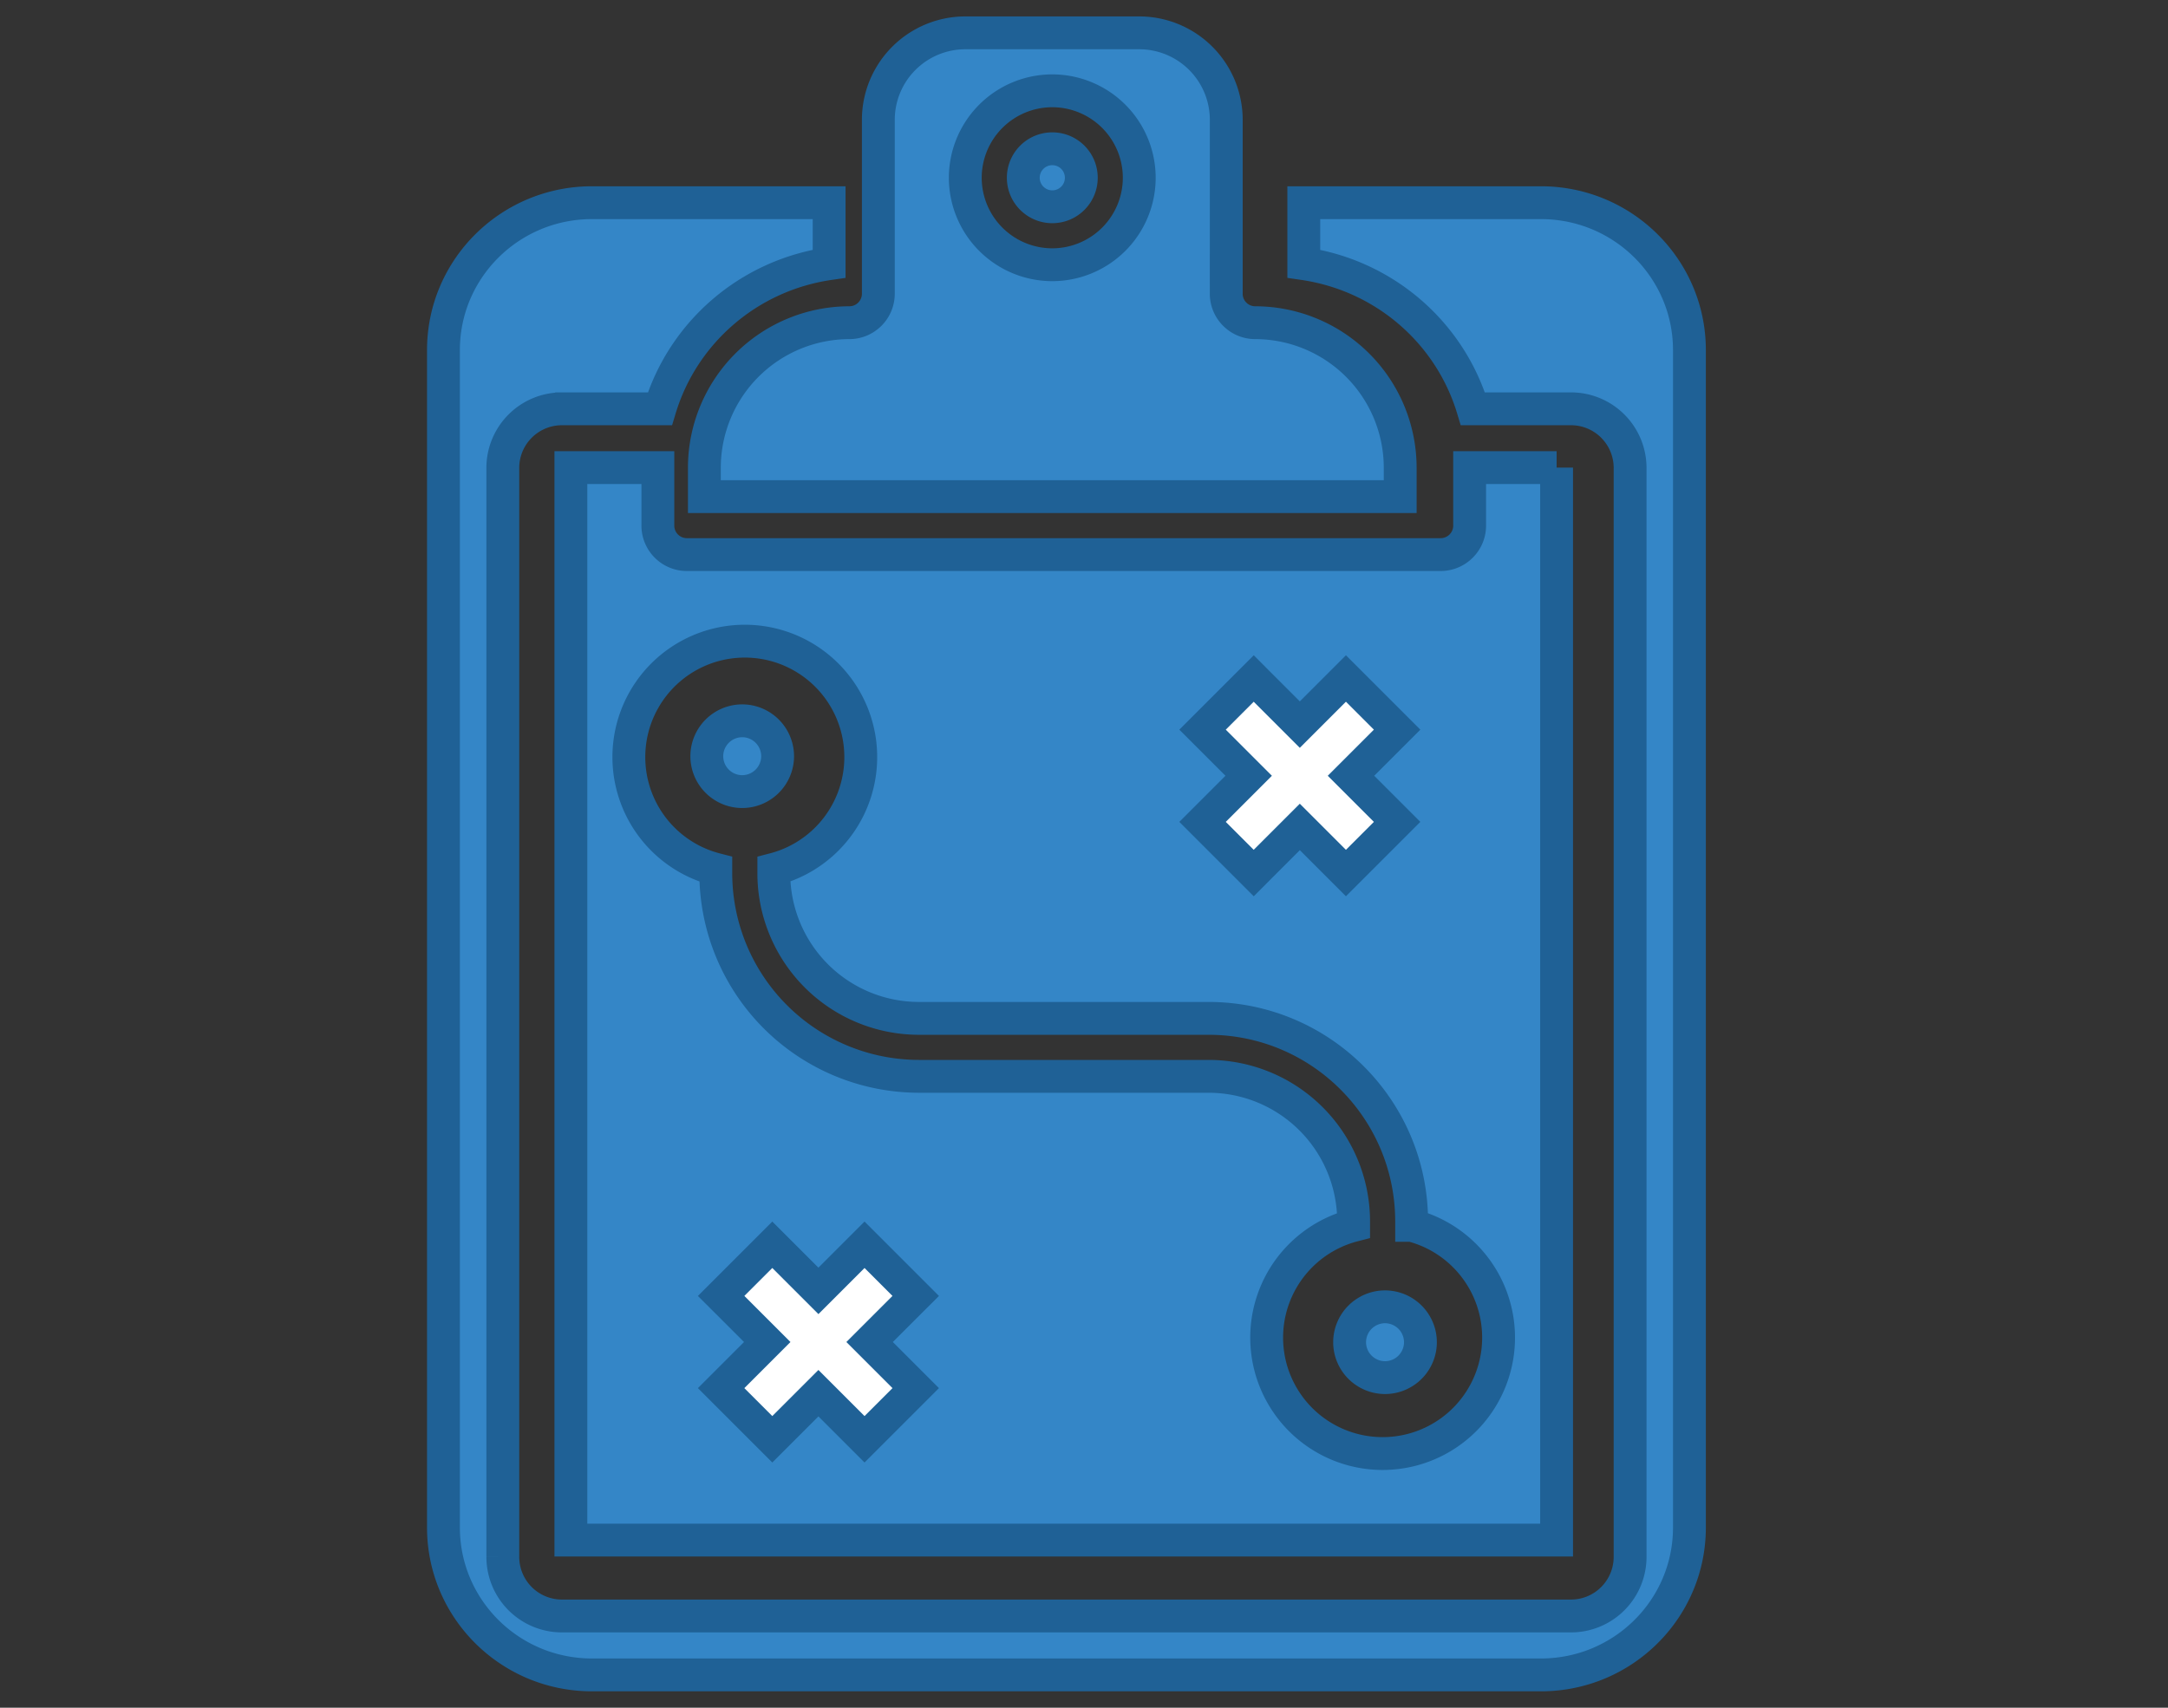
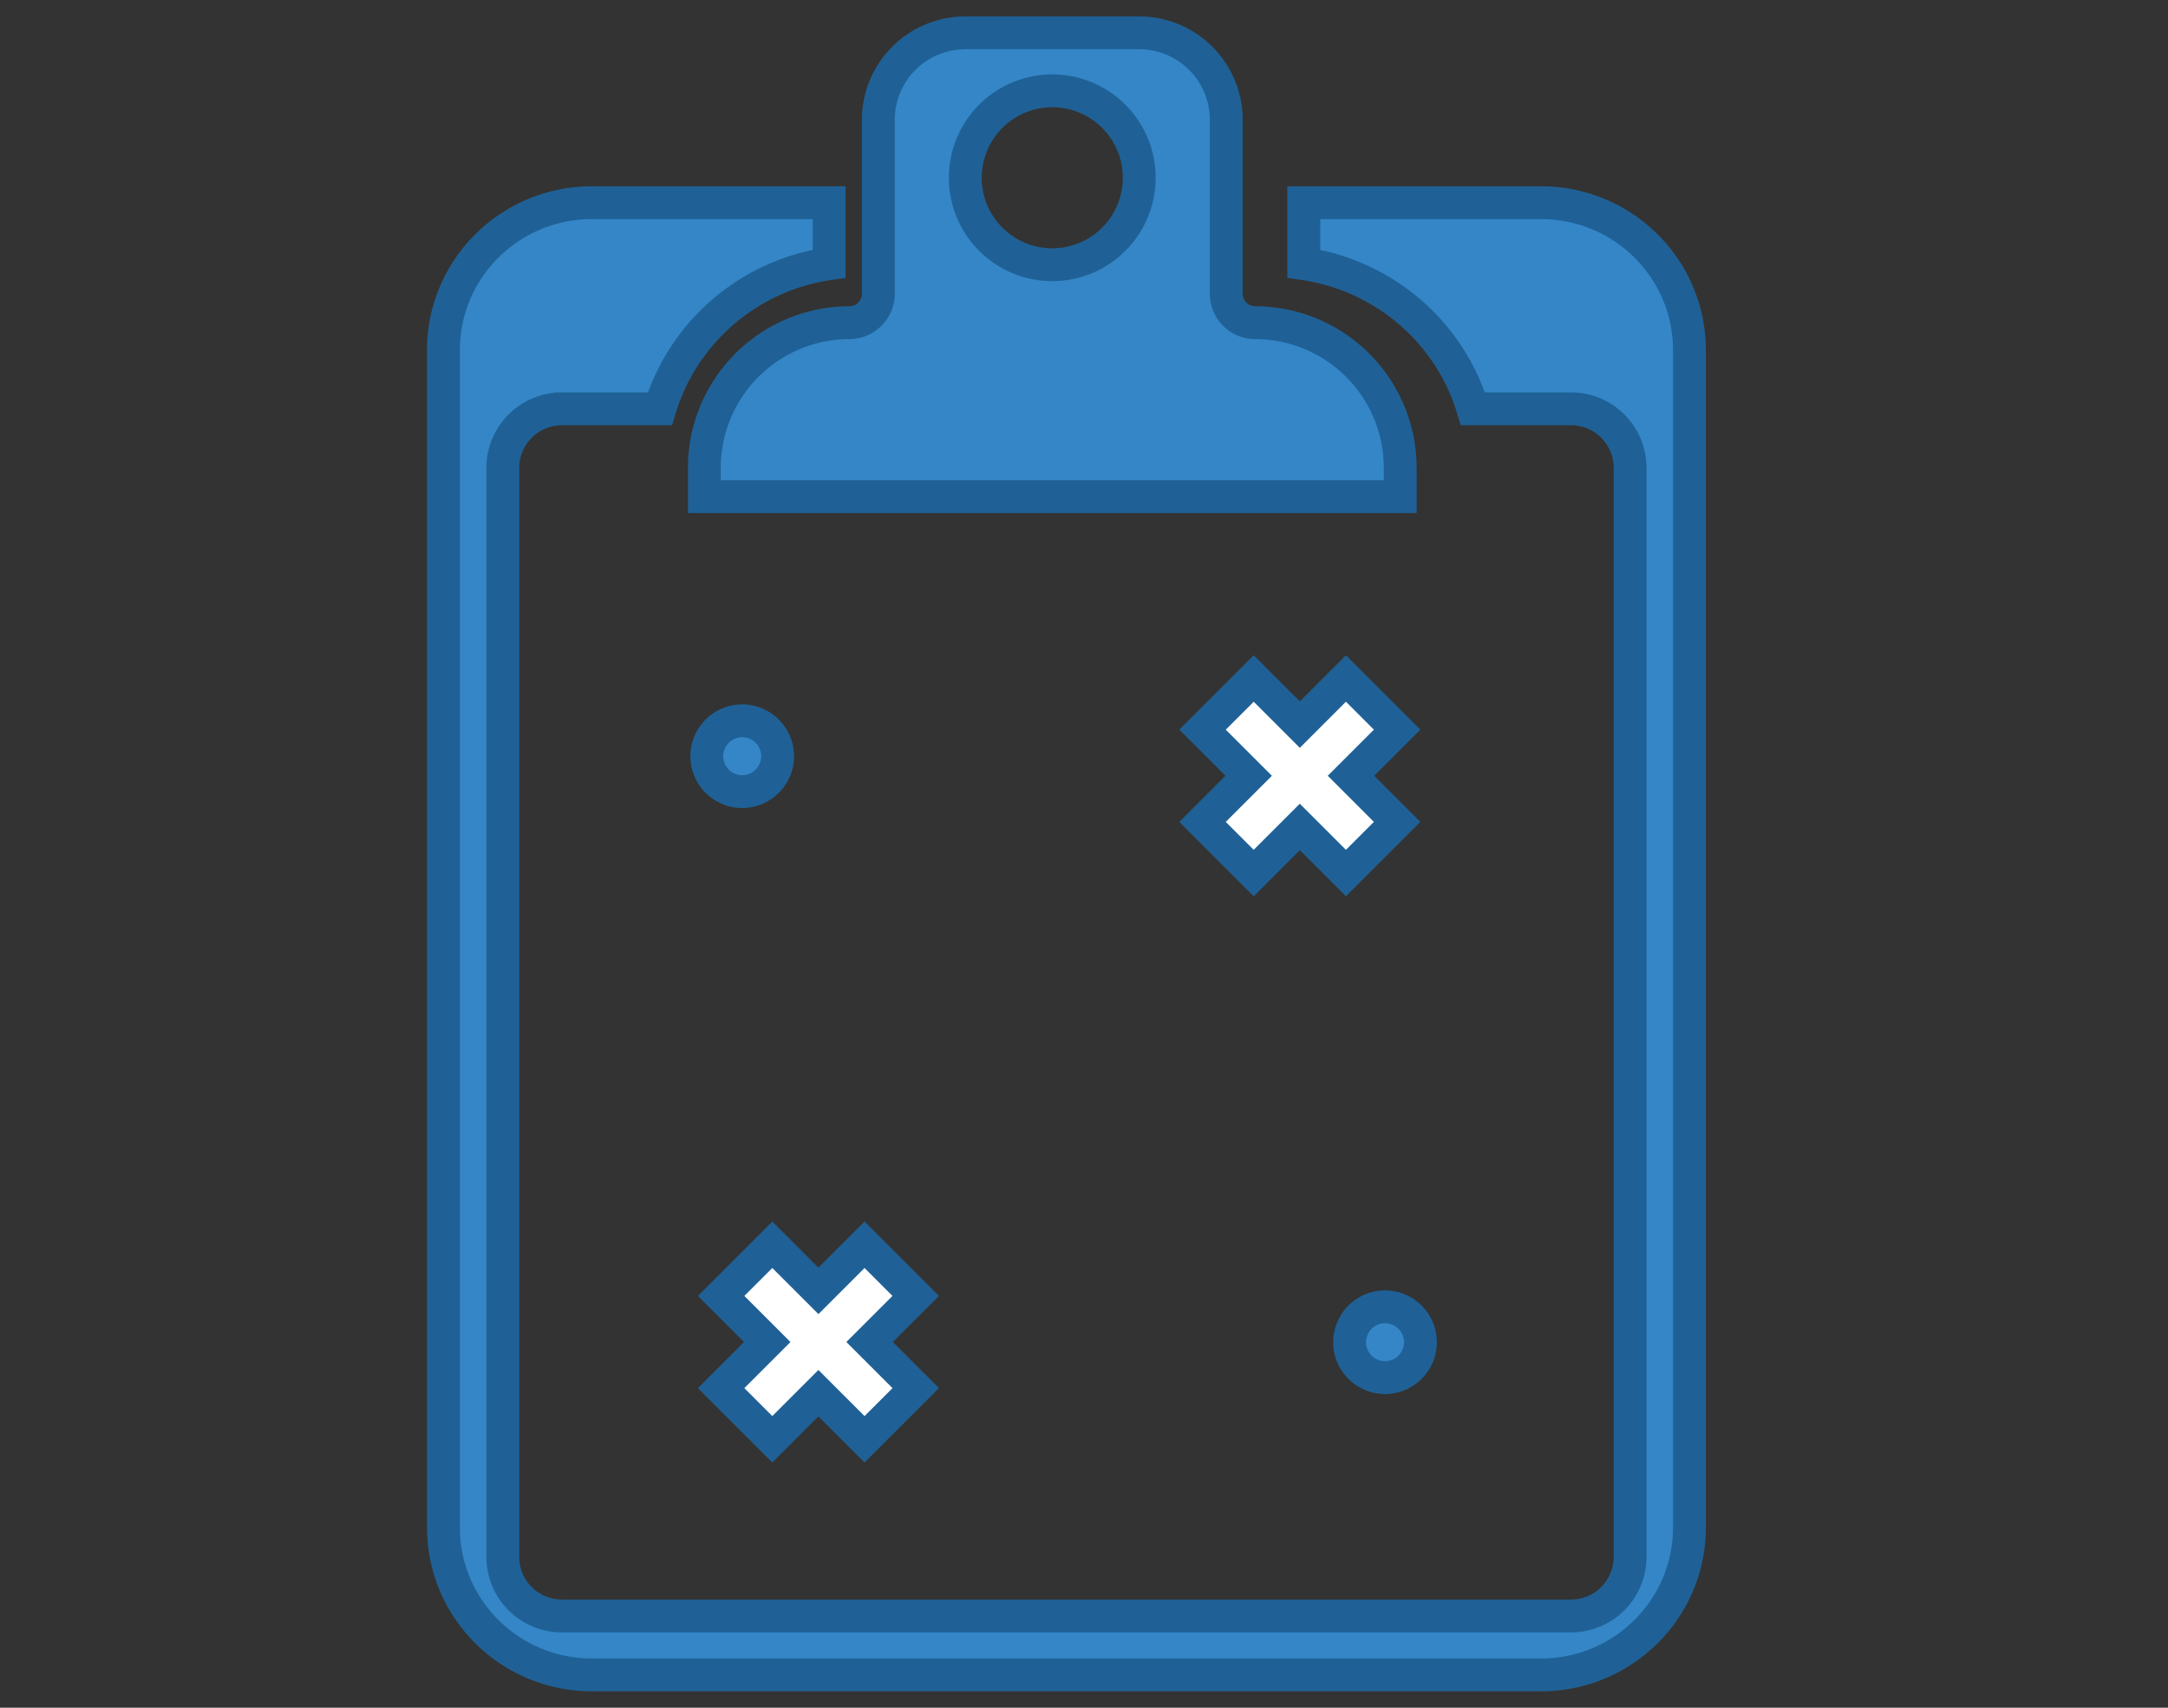
<svg xmlns="http://www.w3.org/2000/svg" xmlns:xlink="http://www.w3.org/1999/xlink" width="66" height="52" fill="none">
  <rect width="100%" height="100%" fill="#333333" stroke="none" />
  <g fill="#3486c7" stroke="#1f6196">
    <path d="M37.33 8.943c0 .487.395.883.883.883a4.42 4.42 0 0 1 4.413 4.413v.883H21.443v-.883a4.42 4.42 0 0 1 4.413-4.413c.487 0 .883-.395.883-.883V3.648A2.65 2.65 0 0 1 29.387 1h5.296a2.65 2.65 0 0 1 2.648 2.648v5.296zm-5.296-6.178a2.65 2.65 0 0 0-2.648 2.648 2.65 2.65 0 0 0 2.648 2.648 2.65 2.65 0 0 0 2.648-2.648 2.65 2.65 0 0 0-2.648-2.648zM13.5 10.655c.003-2.475 2.023-4.48 4.516-4.483h7.225v1.857c-2.436.355-4.445 2.078-5.152 4.419h-2.976a1.8 1.8 0 0 0-1.806 1.793v33.172a1.8 1.8 0 0 0 1.806 1.793h30.706a1.8 1.8 0 0 0 1.806-1.793V14.241a1.8 1.8 0 0 0-1.806-1.793h-2.98c-.706-2.34-2.713-4.063-5.148-4.419V6.172h7.225c2.493.003 4.512 2.008 4.515 4.483v35.862c-.003 2.475-2.023 4.48-4.515 4.483h-28.9c-2.493-.003-4.512-2.008-4.516-4.483V10.655z" />
    <use xlink:href="#B" />
-     <path d="M31.152 5.413c0 .487.395.883.883.883s.883-.395.883-.883-.395-.883-.883-.883-.883.395-.883.883zm16.235 8.826v32.656H17.379V14.239h2.648v1.765c0 .487.395.883.883.883h22.947c.487 0 .883-.395.883-.883v-1.765h2.648zm-4.413 23.073v-.125c-.004-3.41-2.768-6.174-6.178-6.178H27.97a4.42 4.42 0 0 1-4.413-4.413v-.125a3.53 3.53 0 1 0-1.766 0v.125a6.19 6.19 0 0 0 6.178 6.178h8.826a4.42 4.42 0 0 1 4.413 4.413v.125a3.53 3.53 0 1 0 1.766 0z" />
    <use xlink:href="#B" x="19.569" y="17.844" />
  </g>
  <path d="M27.523 42.622l.354-.354-.354-.354-1.05-1.05 1.05-1.05.354-.353-.354-.354-.85-.85-.354-.354-.354.354-1.05 1.05-1.05-1.05-.354-.354-.354.354-.85.85-.354.354.354.353 1.05 1.05-1.05 1.05-.354.354.354.354.85.85.354.354.354-.354 1.05-1.05 1.05 1.05.354.354.354-.354.85-.85zM42.178 25.38l.354-.354-.354-.354-1.05-1.05 1.05-1.05.354-.354-.354-.354-.85-.85-.354-.354-.354.354-1.05 1.05-1.05-1.05-.353-.354-.354.354-.85.85-.354.354.354.354 1.05 1.05-1.05 1.05-.354.354.354.354.85.85.354.354.353-.354 1.05-1.05 1.05 1.05.354.354.354-.354.85-.85z" stroke="#1f6196" fill="#fff" />
  <defs>
    <path id="B" d="M21.517 23.026a1.08 1.08 0 0 0 1.078 1.078 1.08 1.08 0 0 0 1.078-1.078 1.08 1.08 0 0 0-1.078-1.078 1.08 1.08 0 0 0-1.078 1.078z" />
  </defs>
</svg>